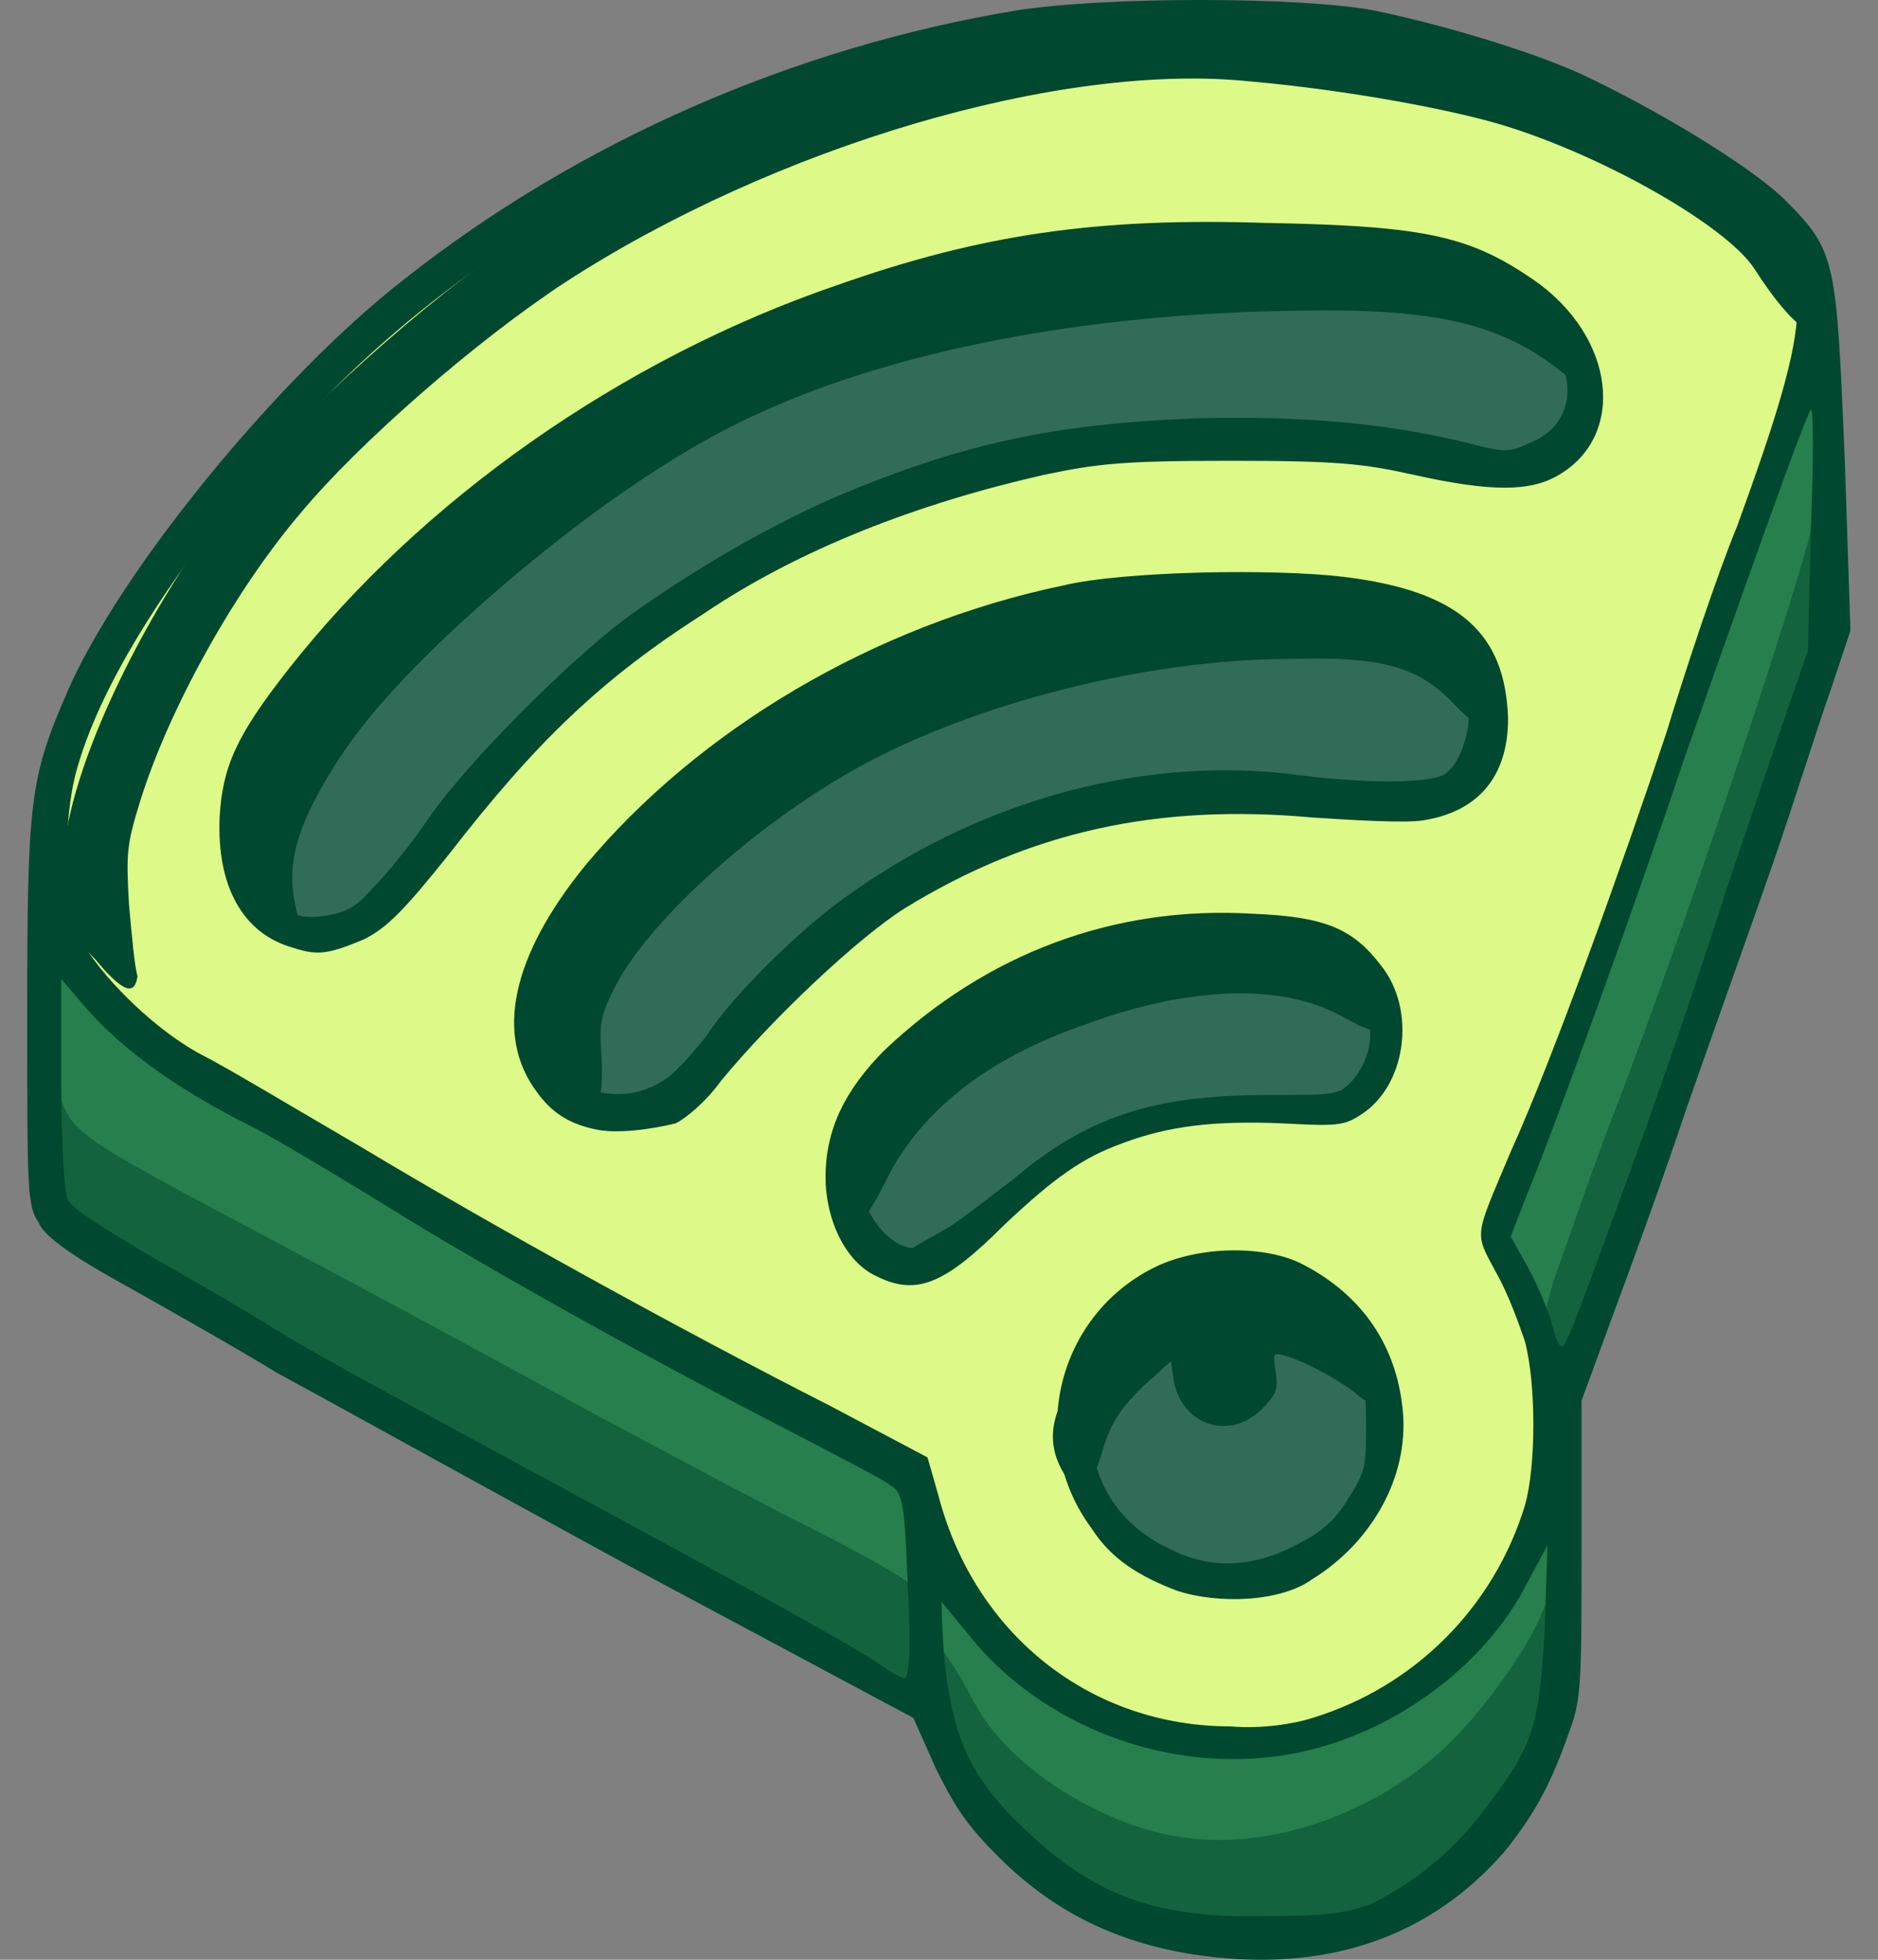
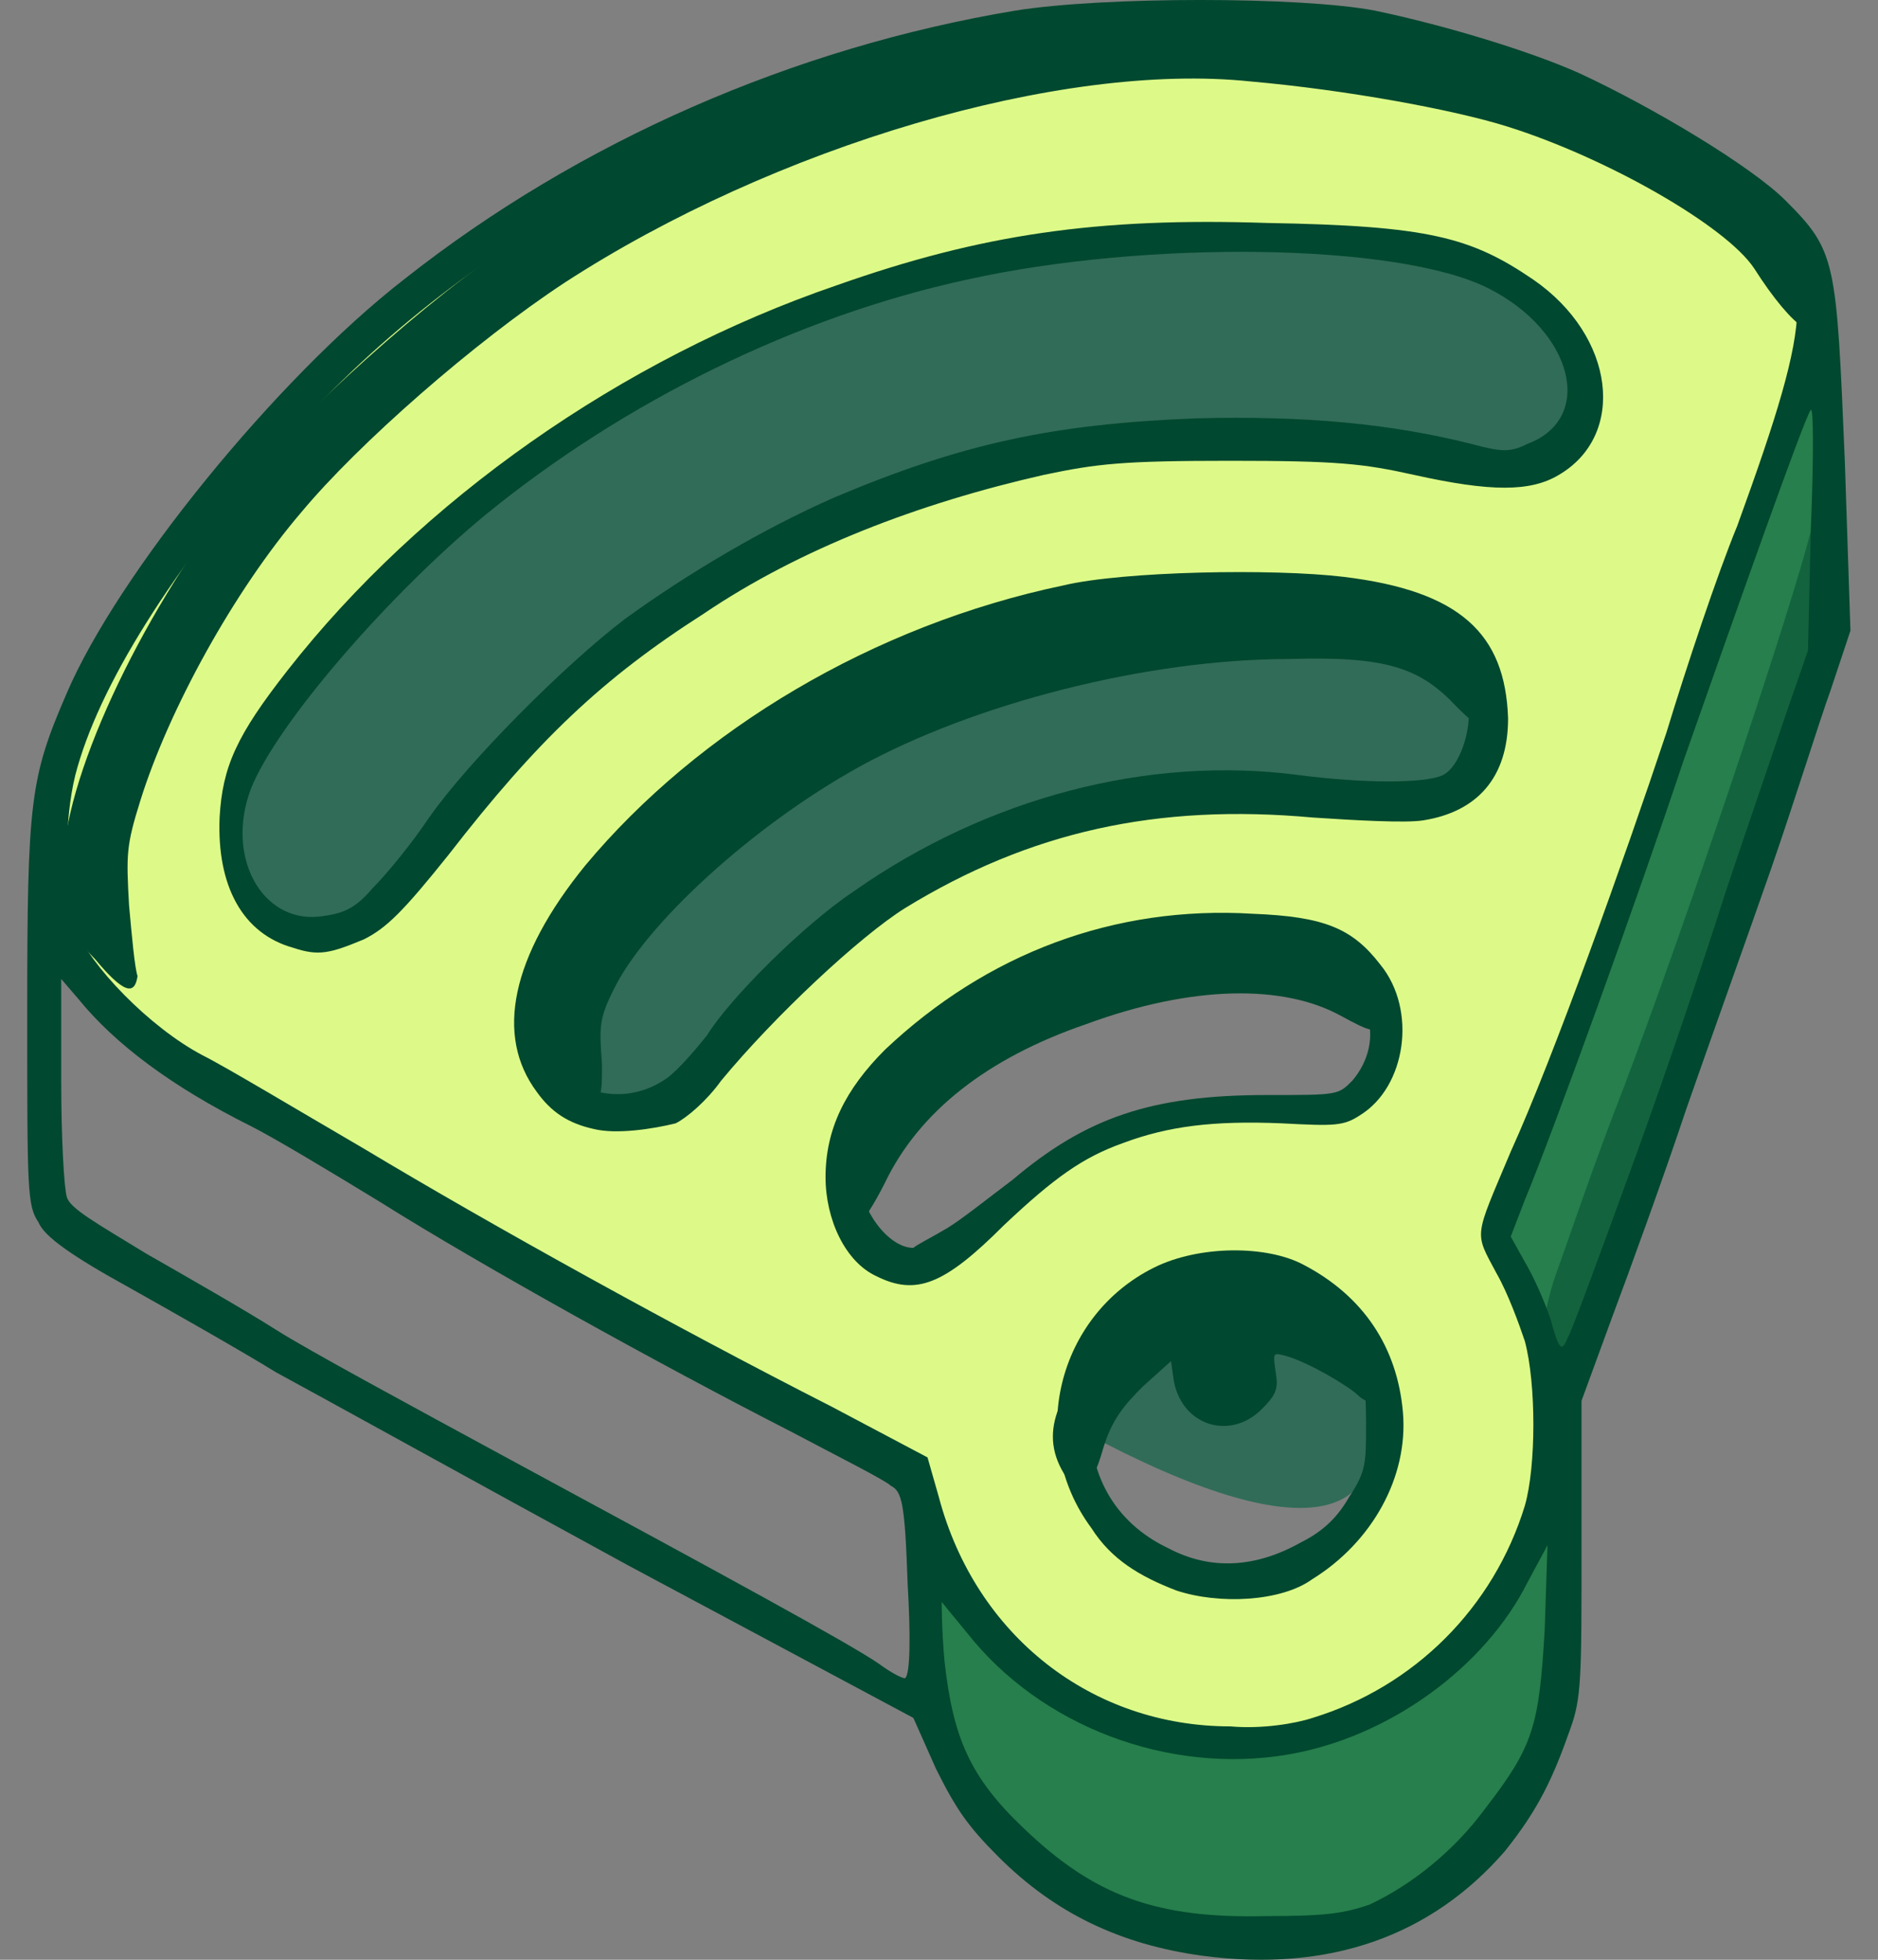
<svg xmlns="http://www.w3.org/2000/svg" width="46" height="48" viewBox="0 0 46 48" fill="none">
  <rect x="0" y="0" width="46" height="48" fill="#808080" stroke="none" />
  <path d="M37.703 37.43C37.287 37.638 37.217 38.193 36.94 38.539C36.316 39.787 35.276 40.689 34.097 41.452C32.918 42.215 31.462 42.561 30.075 42.561C27.856 42.561 25.637 41.59 24.25 39.857C23.903 39.51 23.695 39.094 23.279 38.817C22.863 38.609 22.447 39.025 22.516 39.51C22.655 40.62 22.655 41.729 23.001 42.769C23.834 44.85 25.706 46.375 27.786 47.138C28.826 47.554 29.867 47.554 30.976 47.485C32.086 47.485 33.265 47.346 34.235 46.791C35.622 46.029 36.732 44.711 37.564 43.324C38.258 42.007 38.119 40.55 38.258 39.094C38.258 38.608 38.396 38.123 38.258 37.707C38.188 37.499 37.98 37.43 37.703 37.43Z" fill="#267F4C" />
-   <path d="M1.152 23.629C0.874 24.115 1.082 24.739 1.013 25.363C1.082 26.681 1.013 27.998 1.152 29.246C1.36 30.009 2.192 30.287 2.816 30.703C9.057 34.447 15.506 37.776 21.886 41.313C22.302 41.659 22.857 41.313 22.788 40.758C22.788 39.371 22.718 37.984 22.58 36.666C22.441 35.904 21.609 35.696 21.054 35.349C17.517 33.407 13.911 31.535 10.444 29.454C8.641 28.345 6.838 27.305 4.966 26.334C3.717 25.64 2.747 24.67 1.845 23.629C1.637 23.421 1.36 23.491 1.152 23.629Z" fill="#267F4C" />
  <path d="M44.142 9.899C43.657 10.038 43.657 10.593 43.449 11.009C41.646 15.932 40.051 20.856 38.248 25.78C37.693 27.236 37.139 28.692 36.584 30.148C36.514 30.565 36.861 30.911 37 31.327C37.347 31.951 37.555 32.645 37.763 33.269C37.971 33.685 38.595 33.616 38.733 33.2C39.496 31.397 40.12 29.455 40.814 27.583C42.132 23.769 43.449 19.885 44.767 16.002C44.836 14.13 44.905 12.257 44.836 10.385C44.836 10.107 44.489 9.83 44.142 9.899Z" fill="#267F4C" />
  <path d="M28.544 0.606C24.66 0.606 20.915 1.646 17.379 3.103C12.663 5.114 8.502 8.304 5.382 12.395C3.856 14.406 2.331 16.556 1.637 19.052C1.429 20.093 1.429 21.202 1.568 22.242C1.845 23.56 2.885 24.531 3.856 25.294C5.174 26.264 6.699 27.027 8.086 27.859C12.802 30.633 17.656 33.268 22.51 35.834C22.927 37.706 23.759 39.579 25.284 40.827C26.81 42.075 28.821 42.699 30.763 42.561C33.606 42.491 36.172 40.48 37.281 37.914C37.836 36.597 37.905 35.071 37.767 33.684C37.628 32.575 37.004 31.604 36.588 30.564C36.518 29.87 36.934 29.316 37.142 28.692C39.639 22.866 41.442 16.833 43.522 10.8C43.869 9.552 44.424 8.165 44.216 6.847C43.869 5.599 42.76 4.767 41.789 4.143C39.361 2.687 36.726 1.508 33.953 1.022C32.08 0.676 30.277 0.606 28.544 0.606ZM30.069 5.669C31.872 5.669 33.745 5.669 35.478 6.085C36.726 6.431 37.905 7.194 38.599 8.304C39.154 9.205 39.223 10.523 38.321 11.216C37.489 11.91 36.31 11.632 35.34 11.494C33.467 11.078 31.595 11.008 29.722 11.078C27.711 11.078 25.631 11.286 23.689 11.91C19.043 13.227 14.813 15.932 11.762 19.677C10.93 20.647 10.167 21.688 9.196 22.52C8.572 22.936 7.67 23.352 6.908 22.936C6.006 22.589 5.521 21.549 5.59 20.578C5.521 19.607 5.798 18.567 6.353 17.735C7.809 15.585 9.751 13.713 11.762 12.048C15.853 8.858 20.707 6.639 25.839 5.877C27.295 5.669 28.682 5.669 30.069 5.669ZM30.346 14.198C32.08 14.268 33.953 14.198 35.478 15.1C36.38 15.654 36.657 16.833 36.588 17.873C36.588 18.914 35.686 19.746 34.646 19.746C33.259 19.815 31.803 19.607 30.416 19.607C27.295 19.468 24.105 20.439 21.54 22.173C19.806 23.421 18.35 25.085 16.893 26.611C16.477 27.096 15.853 27.374 15.16 27.374C14.466 27.374 13.634 27.166 13.218 26.472C12.386 25.432 12.663 24.045 13.218 23.005C14.258 21.133 15.853 19.607 17.517 18.29C20.083 16.417 23.065 15.03 26.186 14.406C27.642 14.268 29.029 14.198 30.346 14.198ZM30.208 22.589C31.179 22.658 32.219 22.589 33.051 23.144C33.814 23.629 34.369 24.6 34.23 25.571C34.161 26.472 33.536 27.443 32.566 27.374C30.832 27.374 28.96 27.235 27.295 27.998C25.562 28.692 24.521 30.217 22.927 31.119C22.025 31.604 20.985 30.841 20.707 29.94C20.222 28.553 20.777 27.027 21.817 26.056C23.967 23.837 27.087 22.589 30.208 22.589ZM30.346 30.911C32.358 30.841 34.022 32.644 34.161 34.586C34.369 36.528 32.912 38.677 30.901 38.885C29.93 39.024 28.89 38.885 28.058 38.331C26.81 37.637 26.047 36.111 26.186 34.655C26.186 33.268 27.018 32.02 28.197 31.396C28.89 31.049 29.584 30.911 30.346 30.911Z" fill="#DDFA88" />
-   <path d="M30.003 31.258C28.061 31.258 26.397 33.13 26.535 35.072C26.466 37.152 28.685 38.955 30.696 38.4C32.222 38.123 33.678 36.875 33.609 35.211C33.678 34.309 33.609 33.407 32.985 32.714C32.361 31.812 31.182 31.258 30.003 31.258Z" fill="#316C58" />
-   <path d="M30.347 23.145C28.752 23.145 27.087 23.283 25.631 23.977C23.828 24.739 21.956 25.849 20.985 27.652C20.43 28.692 20.916 30.287 22.094 30.634C22.927 30.565 23.551 29.871 24.244 29.455C25.562 28.346 26.949 27.305 28.682 27.167C30.069 26.959 31.456 27.097 32.774 26.82C33.745 26.196 33.814 24.739 33.051 23.907C32.496 23.075 31.317 23.214 30.347 23.145Z" fill="#316C58" />
+   <path d="M30.003 31.258C28.061 31.258 26.397 33.13 26.535 35.072C32.222 38.123 33.678 36.875 33.609 35.211C33.678 34.309 33.609 33.407 32.985 32.714C32.361 31.812 31.182 31.258 30.003 31.258Z" fill="#316C58" />
  <path d="M29.507 14.753C25.277 14.822 21.185 16.348 17.857 18.914C16.401 20.162 14.944 21.41 13.835 23.005C13.419 23.976 12.933 25.224 13.627 26.195C14.251 27.235 15.846 27.166 16.678 26.334C17.579 25.363 18.342 24.254 19.382 23.352C21.671 21.064 24.791 19.677 27.912 19.191C30.131 18.775 32.419 19.399 34.708 19.261C35.54 19.33 36.095 18.567 36.164 17.804C36.303 16.556 35.401 15.169 34.084 15.03C32.558 14.753 31.033 14.753 29.507 14.753Z" fill="#316C58" />
  <path d="M29.373 6.085C22.993 6.085 16.752 8.581 11.828 12.534C9.817 14.406 7.737 16.279 6.35 18.706C5.656 19.815 5.587 21.549 6.766 22.381C7.529 23.005 8.638 22.658 9.193 21.965C10.441 20.578 11.481 19.052 12.799 17.735C15.504 14.822 19.04 12.88 22.785 11.563C25.351 10.661 27.986 10.523 30.69 10.592C32.285 10.592 33.88 10.661 35.475 11.078C36.238 11.147 37.07 11.632 37.764 11.147C38.596 10.8 38.943 9.829 38.596 8.997C37.972 7.333 36.099 6.639 34.435 6.362C32.771 6.015 31.037 6.085 29.373 6.085Z" fill="#316C58" />
  <g style="mix-blend-mode:hard-light" opacity="0.5">
-     <path d="M29.373 47.138C28.195 46.93 26.808 46.514 25.975 45.959C24.727 45.197 22.855 42.839 22.647 41.799C22.578 41.383 22.508 41.383 22.3 41.591C22.092 41.799 22.023 41.799 21.953 41.313C21.884 40.967 21.341 40.98 20.925 40.772C20.648 40.633 19.599 40.022 18.42 39.329C17.311 38.705 14.464 36.875 11.898 35.558C5.172 32.16 1.912 30.149 1.427 29.178C0.872 28.068 0.733 27.652 0.733 27.097C0.733 25.988 1.149 25.919 1.496 26.889C1.704 27.652 2.12 27.93 4.686 29.316C6.905 30.495 10.165 32.229 14.603 34.656C15.92 35.35 18.209 36.598 19.734 37.361C22.578 38.817 22.924 39.094 22.924 39.857C22.924 39.996 23.063 40.412 23.271 40.689C23.479 40.967 23.756 41.521 23.964 41.868C24.797 43.324 27.016 44.711 28.888 44.989C30.968 45.335 33.465 44.503 35.199 42.978C36.169 42.145 37.418 40.412 37.764 39.51C37.903 39.164 38.111 38.678 38.18 38.47C38.388 37.846 38.458 38.054 38.319 38.956C38.25 39.372 38.25 39.718 38.319 39.788C38.596 39.926 38.458 40.828 38.042 41.66C37.834 42.145 37.556 42.77 37.487 43.116C37.279 43.879 36.377 44.989 35.476 45.613C33.673 47.138 31.87 47.485 29.373 47.138Z" fill="#00482F" />
-   </g>
+     </g>
  <g style="mix-blend-mode:hard-light" opacity="0.5">
    <path d="M37.84 33.685C37.632 33.477 37.771 32.159 38.118 31.188C38.326 30.634 39.019 28.553 39.782 26.611C41.377 22.381 43.596 15.724 44.22 13.505C44.706 11.702 44.844 11.355 44.706 12.396C44.636 12.95 44.636 13.089 44.844 13.228C44.983 13.297 45.052 13.574 45.052 14.129C45.052 14.961 42.903 21.619 40.961 26.681C40.337 28.345 39.643 30.218 39.435 30.911C38.603 33.199 38.187 34.032 37.84 33.685Z" fill="#00482F" />
  </g>
  <g style="mix-blend-mode:overlay">
    <path d="M26.117 36.181C25.423 35.141 25.839 34.101 27.296 32.714C28.336 31.743 29.099 31.327 30 31.119C30.902 30.98 31.595 31.188 32.15 31.674C32.427 31.951 32.982 32.436 33.329 32.783C33.883 33.269 34.022 33.477 34.022 33.893C34.022 34.239 33.953 34.378 33.745 34.378C33.606 34.378 33.398 34.309 33.259 34.17C33.051 33.962 32.011 33.338 31.456 33.199C31.179 33.13 31.179 33.13 31.248 33.615C31.318 34.031 31.248 34.17 30.902 34.517C30.139 35.28 28.96 34.933 28.752 33.823L28.683 33.338L27.989 33.962C27.504 34.447 27.226 34.794 27.018 35.488C26.741 36.459 26.463 36.666 26.117 36.181Z" fill="#00482F" />
  </g>
  <g style="mix-blend-mode:overlay">
    <path d="M20.705 29.594C20.427 29.178 20.427 28.276 20.705 27.722C21.051 27.028 22.369 25.711 23.409 25.017C25.351 23.769 27.847 23.006 30.274 22.937C31.731 22.937 31.869 22.937 32.702 23.353C33.326 23.63 33.603 23.908 33.811 24.324C34.089 24.809 34.089 24.878 33.88 25.086C33.672 25.294 33.603 25.294 32.84 24.878C31.453 24.116 29.234 24.116 26.599 25.086C24.172 25.919 22.508 27.236 21.675 28.97C21.398 29.525 21.121 29.941 21.051 29.941C20.982 29.941 20.843 29.802 20.705 29.594Z" fill="#00482F" />
  </g>
  <g style="mix-blend-mode:overlay">
    <path d="M13.982 26.75C13.428 26.542 12.942 26.126 12.873 25.641C12.734 25.086 13.15 23.768 13.774 22.59C14.815 20.578 17.38 18.498 21.125 16.626C23.899 15.239 26.673 14.545 30.209 14.476C33.677 14.337 35.41 14.823 36.243 16.071C36.52 16.556 36.659 17.527 36.451 17.874C36.381 17.943 36.035 17.666 35.688 17.319C34.786 16.348 33.954 16.071 31.596 16.14C28.06 16.14 23.83 17.25 21.056 18.776C18.421 20.232 15.786 22.659 15.023 24.254C14.676 24.947 14.676 25.155 14.745 26.057C14.745 27.028 14.745 27.028 13.982 26.75Z" fill="#00482F" />
  </g>
  <g style="mix-blend-mode:overlay">
    <path d="M2.328 23.491C1.566 22.728 1.427 22.174 1.566 20.856C1.774 18.498 3.785 14.476 6.142 11.633C7.737 9.761 10.927 6.917 13.285 5.461C14.88 4.49 17.515 3.103 18.902 2.618C21.676 1.578 25.351 0.676 27.986 0.468C29.928 0.33 35.199 1.023 37.487 1.786C41.232 3.034 45.323 5.947 44.56 6.917C44.491 7.056 44.422 7.334 44.491 7.542C44.699 8.582 43.936 8.096 42.965 6.571C42.272 5.531 39.359 3.866 36.932 3.103C35.615 2.687 32.98 2.202 30.622 1.994C25.976 1.508 18.971 3.589 13.84 6.917C11.621 8.374 8.778 10.87 7.391 12.534C5.726 14.476 4.131 17.389 3.438 19.608C3.091 20.717 3.091 20.925 3.161 22.174C3.23 22.936 3.299 23.699 3.369 23.907C3.299 24.393 3.022 24.323 2.328 23.491Z" fill="#00482F" />
  </g>
  <g style="mix-blend-mode:overlay">
-     <path d="M6.28 22.312C5.31 21.133 5.31 20.44 6.211 18.637C6.905 17.25 7.737 16.14 8.985 14.823C11.898 11.702 16.89 8.512 20.566 7.333C21.19 7.125 22.716 6.709 24.033 6.501C31.176 4.976 35.545 5.392 38.18 7.75C38.804 8.374 39.22 8.928 39.22 9.345C39.22 9.691 38.873 9.622 38.11 8.998C36.654 7.888 34.99 7.542 31.731 7.611C26.599 7.68 21.953 8.582 18.624 10.107C16.266 11.148 13.354 13.297 10.857 15.655C9.124 17.319 8.292 18.429 7.598 19.816C7.113 20.856 7.043 21.549 7.321 22.52C7.459 23.006 6.766 22.867 6.28 22.312Z" fill="#00482F" />
-   </g>
+     </g>
  <path d="M45.187 11.286C44.979 6.363 44.979 6.154 43.73 4.906C42.898 4.074 40.471 2.618 38.668 1.786C37.42 1.231 35.34 0.607 33.675 0.26C31.872 -0.087 27.018 -0.087 24.868 0.26C19.459 1.162 14.189 3.45 9.89 6.848C6.769 9.275 2.886 14.06 1.637 16.973C0.736 19.053 0.667 19.608 0.667 24.809C0.667 29.177 0.666 29.524 0.944 29.94C1.083 30.287 1.776 30.772 3.163 31.535C4.272 32.159 5.867 33.061 6.769 33.616C7.67 34.101 11.554 36.251 15.368 38.331L22.372 42.076L22.927 43.324C23.412 44.295 23.689 44.711 24.452 45.474C25.839 46.861 27.434 47.623 29.445 47.901C32.566 48.317 35.062 47.416 36.865 45.335C37.697 44.295 38.044 43.532 38.46 42.353C38.738 41.59 38.738 41.105 38.738 37.915V34.309L39.5 32.229C39.916 31.119 40.749 28.831 41.303 27.166C41.858 25.571 42.829 22.867 43.384 21.272C43.938 19.677 44.563 17.666 44.84 16.903L45.325 15.447L45.187 11.286ZM22.164 41.105C22.095 41.105 21.817 40.966 21.54 40.758C20.846 40.273 17.656 38.539 12.525 35.765C10.098 34.448 7.532 33.061 6.769 32.575C6.006 32.09 4.55 31.258 3.579 30.703C2.331 29.94 1.707 29.593 1.637 29.316C1.568 29.108 1.499 27.86 1.499 26.473V23.977L1.915 24.462C2.816 25.571 4.203 26.612 6.145 27.582C6.7 27.86 8.087 28.692 9.335 29.455C11.762 30.98 16.131 33.407 19.39 35.072C20.569 35.696 21.678 36.251 21.817 36.389C22.095 36.528 22.164 36.806 22.233 38.817C22.302 39.995 22.302 41.036 22.164 41.105ZM22.719 35.696L20.361 34.448C16.547 32.506 12.039 30.01 8.919 28.137C7.254 27.166 5.521 26.126 4.966 25.849C3.648 25.155 2.192 23.63 1.845 22.728C1.568 21.827 1.568 20.093 1.845 18.983C2.4 16.834 4.203 13.921 7.046 10.731C11.485 5.669 18.488 1.994 25.562 1.023C26.81 0.884 27.919 0.815 30.208 0.884C33.467 0.954 34.646 1.162 37.143 2.063C38.946 2.687 41.858 4.282 42.69 5.045C44.493 6.64 44.493 7.541 42.552 12.881C42.066 14.06 41.303 16.348 40.818 17.943C39.778 21.064 38.044 25.918 37.004 28.207C36.102 30.356 36.102 30.148 36.657 31.189C36.935 31.674 37.212 32.437 37.351 32.853C37.628 33.893 37.628 35.904 37.351 36.875C36.588 39.371 34.646 41.313 32.15 42.076C31.734 42.215 30.901 42.353 30.139 42.284C26.741 42.284 23.898 40.065 22.996 36.667L22.719 35.696ZM37.836 39.926C37.697 42.284 37.559 42.769 36.38 44.295C35.617 45.335 34.577 46.167 33.537 46.653C32.913 46.861 32.496 46.93 31.04 46.93C28.336 46.999 26.81 46.445 25.076 44.78C23.759 43.532 23.343 42.561 23.135 40.689C23.065 39.926 23.065 39.233 23.065 39.233C23.065 39.233 23.343 39.579 23.689 39.995C25.492 42.284 28.613 43.463 31.526 42.977C34.022 42.561 36.38 40.828 37.42 38.747L37.905 37.846L37.836 39.926ZM44.355 12.95L44.285 15.932L43.661 17.735C43.314 18.776 42.69 20.578 42.274 21.827C41.858 23.144 40.887 26.057 40.055 28.345C39.223 30.634 38.46 32.714 38.391 32.783C38.252 33.13 38.183 33.061 37.975 32.298C37.836 31.882 37.559 31.258 37.351 30.911L37.004 30.287L37.351 29.386C38.044 27.721 40.124 21.965 41.234 18.637C42.552 14.892 44.216 10.177 44.355 10.038C44.424 9.969 44.424 11.286 44.355 12.95Z" fill="#00482F" />
  <path d="M34.363 34.587C34.224 32.992 33.392 31.744 31.936 30.981C31.034 30.495 29.37 30.495 28.26 31.05C25.902 32.229 25.14 35.28 26.735 37.43C27.22 38.193 27.913 38.609 28.815 38.956C29.855 39.302 31.381 39.233 32.144 38.678C33.6 37.777 34.501 36.182 34.363 34.587ZM33.045 36.667C32.768 37.153 32.421 37.499 31.866 37.777C30.757 38.401 29.647 38.47 28.607 37.915C27.289 37.291 26.596 36.043 26.735 34.587C26.804 33.616 27.081 33.061 27.775 32.368C29.3 30.842 31.936 31.189 33.045 33.061C33.392 33.685 33.461 33.893 33.461 34.864C33.461 35.835 33.461 36.043 33.045 36.667Z" fill="#00482F" />
  <path d="M33.813 23.63C33.12 22.728 32.426 22.451 30.692 22.381C27.294 22.173 24.174 23.352 21.677 25.71C20.707 26.681 20.221 27.652 20.221 28.831C20.221 29.871 20.707 30.911 21.469 31.258C22.44 31.743 23.134 31.466 24.59 30.009C25.838 28.831 26.532 28.345 27.503 27.998C28.612 27.582 29.722 27.444 31.386 27.513C32.703 27.582 32.911 27.582 33.328 27.305C34.437 26.611 34.715 24.739 33.813 23.63ZM33.12 26.473C32.773 26.82 32.773 26.82 31.039 26.82C28.196 26.82 26.601 27.374 24.798 28.9C24.243 29.316 23.55 29.871 23.203 30.079C22.856 30.287 22.44 30.495 22.371 30.564C21.747 30.564 21.053 29.593 21.053 28.831C21.053 27.444 22.44 25.918 24.798 24.739C26.809 23.768 28.127 23.422 30.207 23.422C32.357 23.422 33.05 23.699 33.466 24.808C33.674 25.363 33.536 25.987 33.12 26.473Z" fill="#00482F" />
  <path d="M32.917 14.129C31.183 13.921 27.508 13.99 26.052 14.337C21.405 15.308 17.106 17.873 14.332 21.202C12.529 23.421 12.113 25.363 13.153 26.75C13.5 27.235 13.916 27.513 14.54 27.651C15.095 27.79 15.996 27.651 16.551 27.513C16.828 27.374 17.314 26.958 17.661 26.472C18.978 24.878 21.059 22.936 22.168 22.242C25.22 20.37 28.34 19.677 32.154 20.023C33.194 20.093 34.443 20.162 34.859 20.093C36.176 19.885 36.939 19.052 36.939 17.596C36.87 15.516 35.76 14.476 32.917 14.129ZM35.344 18.983C34.928 19.191 33.402 19.191 31.807 18.983C28.132 18.498 24.179 19.538 20.92 21.826C19.672 22.658 17.869 24.461 17.314 25.363C17.037 25.71 16.62 26.195 16.343 26.403C15.65 26.889 14.887 26.889 14.263 26.611C13.5 26.056 13.292 25.085 13.847 23.629C14.055 22.866 14.401 22.52 15.858 21.063C17.661 19.26 18.909 18.359 20.92 17.249C22.376 16.417 25.081 15.516 26.884 15.238C29.311 14.822 33.68 15.03 34.928 15.585C35.344 15.793 35.829 16.556 35.968 17.319C36.038 17.873 35.76 18.775 35.344 18.983Z" fill="#00482F" />
  <path d="M37.556 6.848C36.03 5.808 34.99 5.53 31.037 5.461C26.877 5.322 24.033 5.738 20.497 6.987C15.226 8.79 10.303 12.257 7.044 16.418C5.795 18.013 5.449 18.775 5.379 20.024C5.31 21.688 5.934 22.867 7.182 23.214C7.806 23.422 8.084 23.352 8.916 23.006C9.471 22.728 9.887 22.312 10.996 20.925C13.146 18.151 14.741 16.626 17.237 15.031C19.595 13.436 22.508 12.326 25.559 11.633C26.877 11.355 27.501 11.286 30.136 11.286C32.771 11.286 33.395 11.355 34.643 11.633C36.516 12.049 37.486 12.049 38.18 11.633C39.844 10.662 39.567 8.235 37.556 6.848ZM37.417 10.87C37.001 11.078 36.793 11.078 36.03 10.87C34.089 10.384 32.008 10.177 29.304 10.246C25.767 10.385 23.548 10.87 20.427 12.188C18.694 12.95 16.821 14.06 15.296 15.169C13.839 16.279 11.482 18.637 10.511 20.024C10.095 20.648 9.471 21.411 9.124 21.757C8.708 22.243 8.43 22.381 7.806 22.451C6.419 22.59 5.518 20.994 6.142 19.33C6.766 17.735 9.54 14.545 11.898 12.604C15.296 9.83 19.526 7.749 23.687 6.848C28.055 5.877 34.227 5.946 36.446 7.056C38.527 8.096 39.081 10.246 37.417 10.87Z" fill="#00482F" />
</svg>